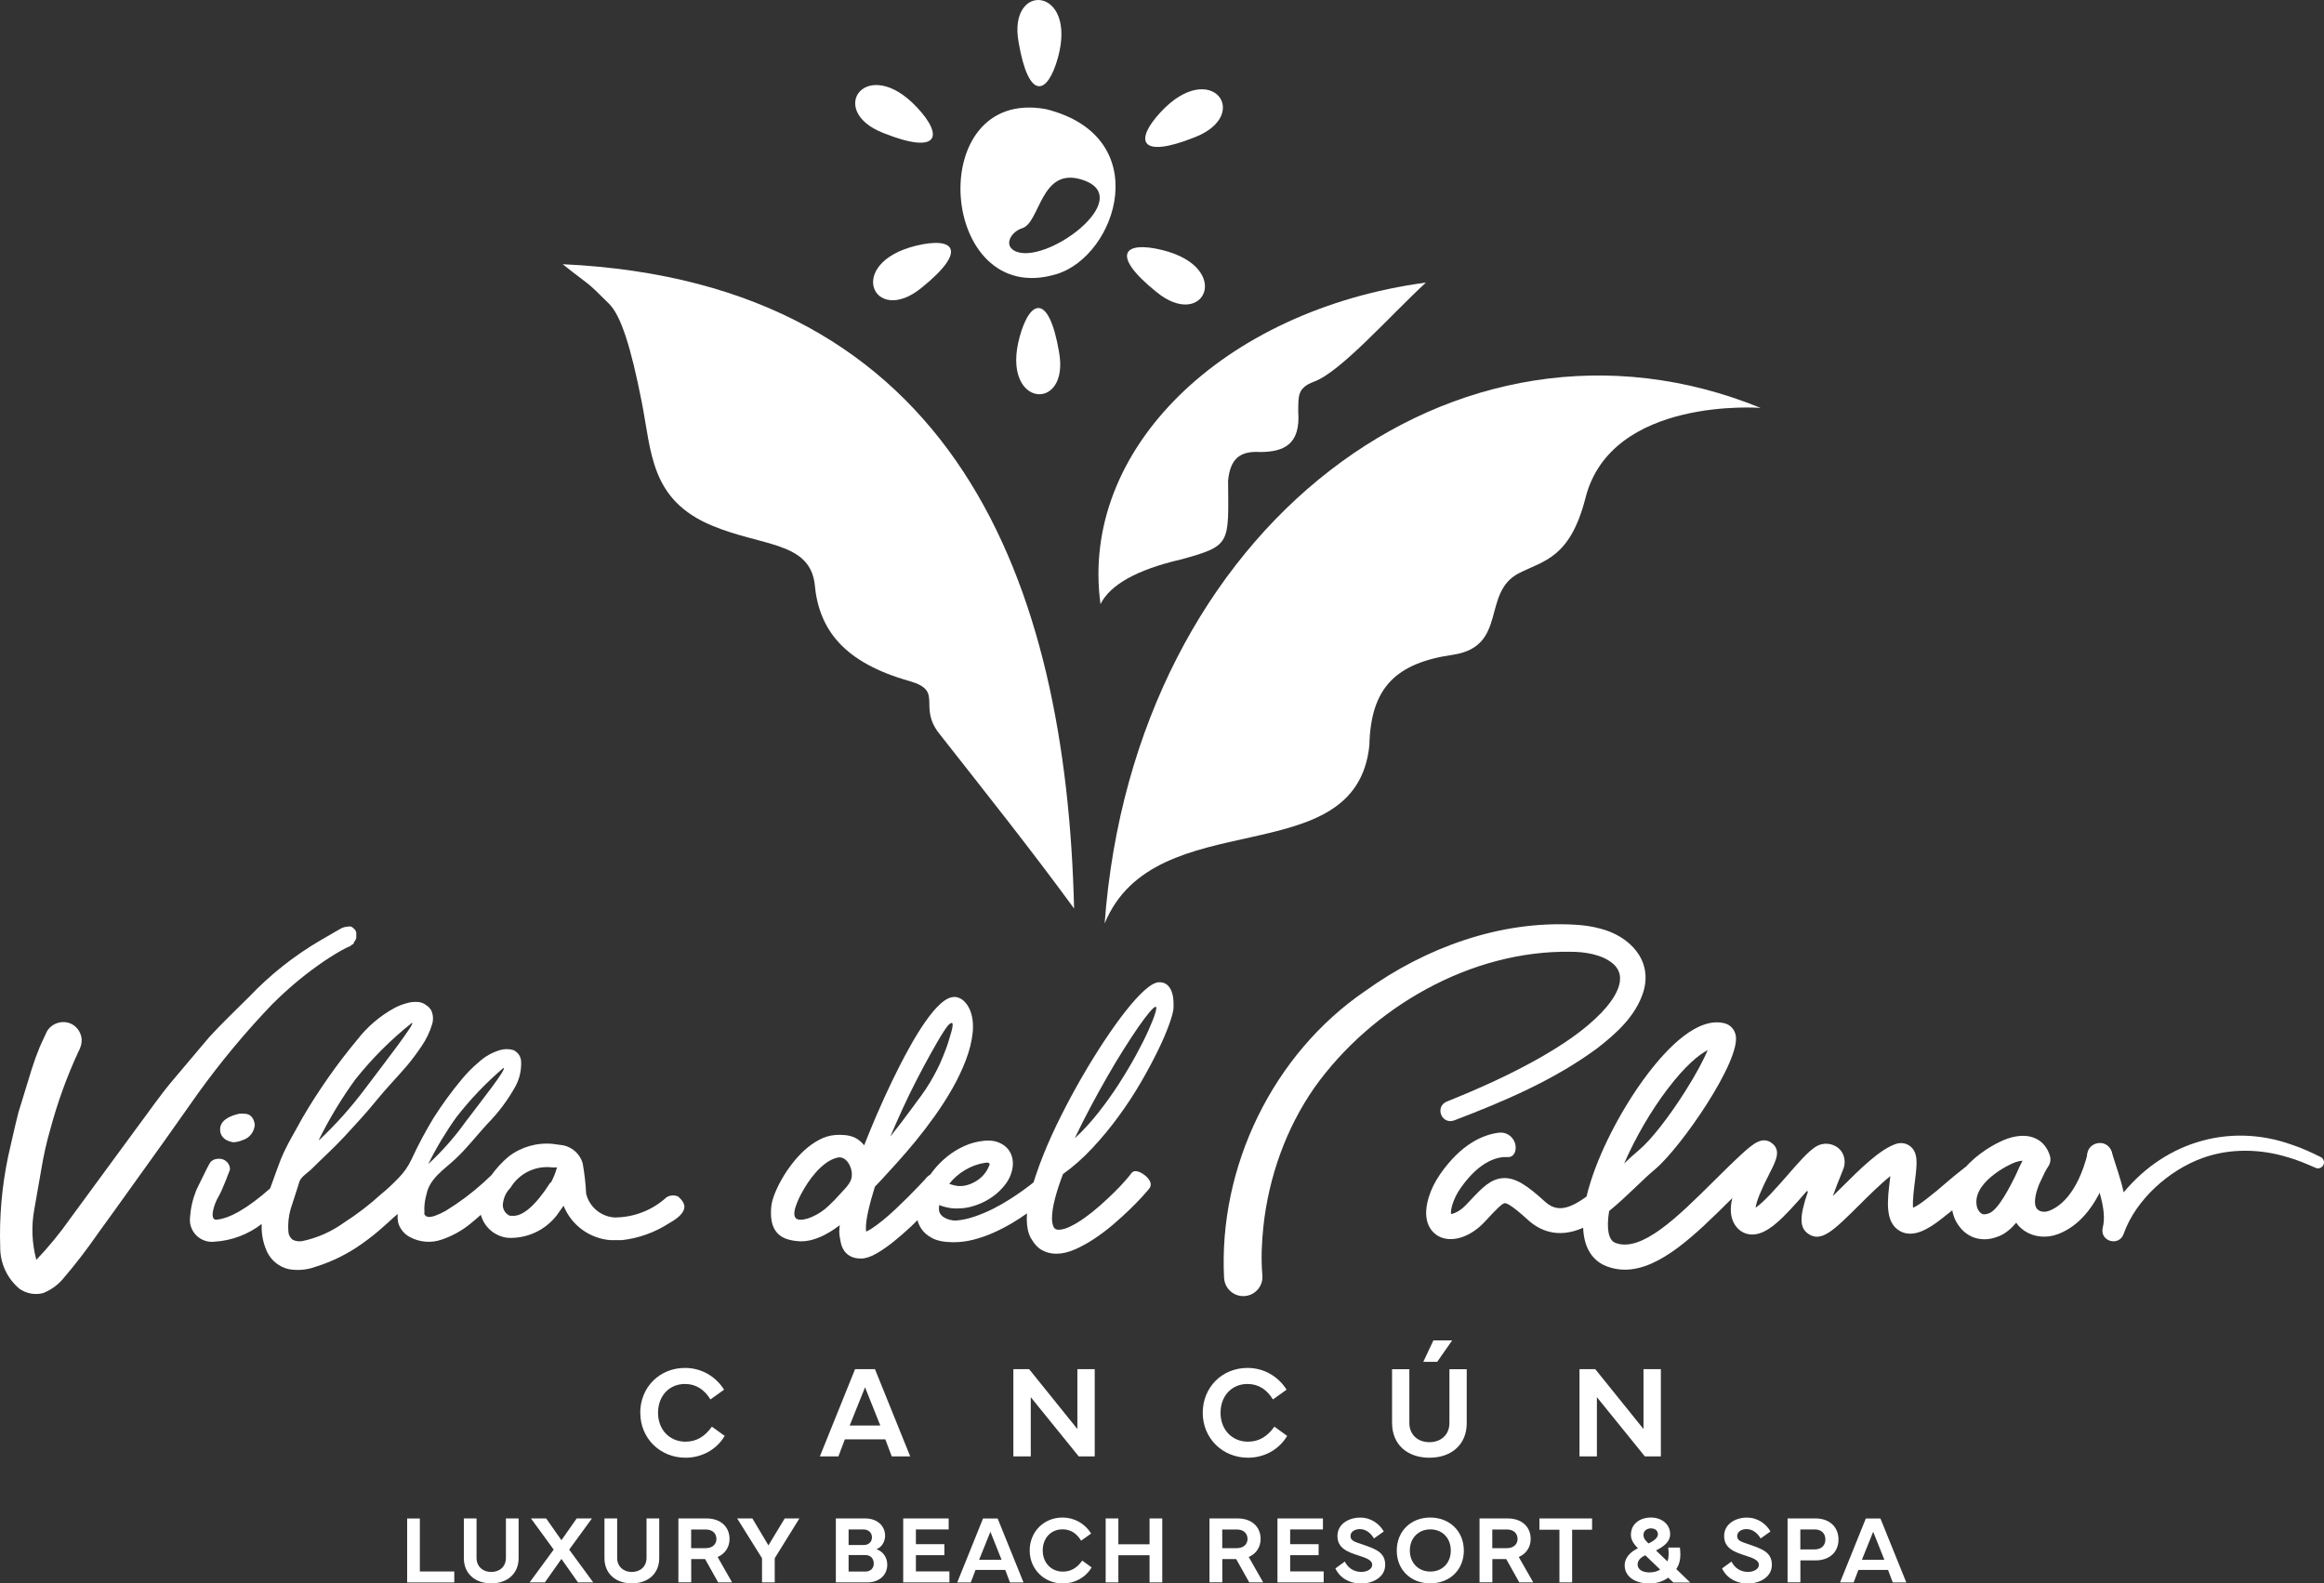
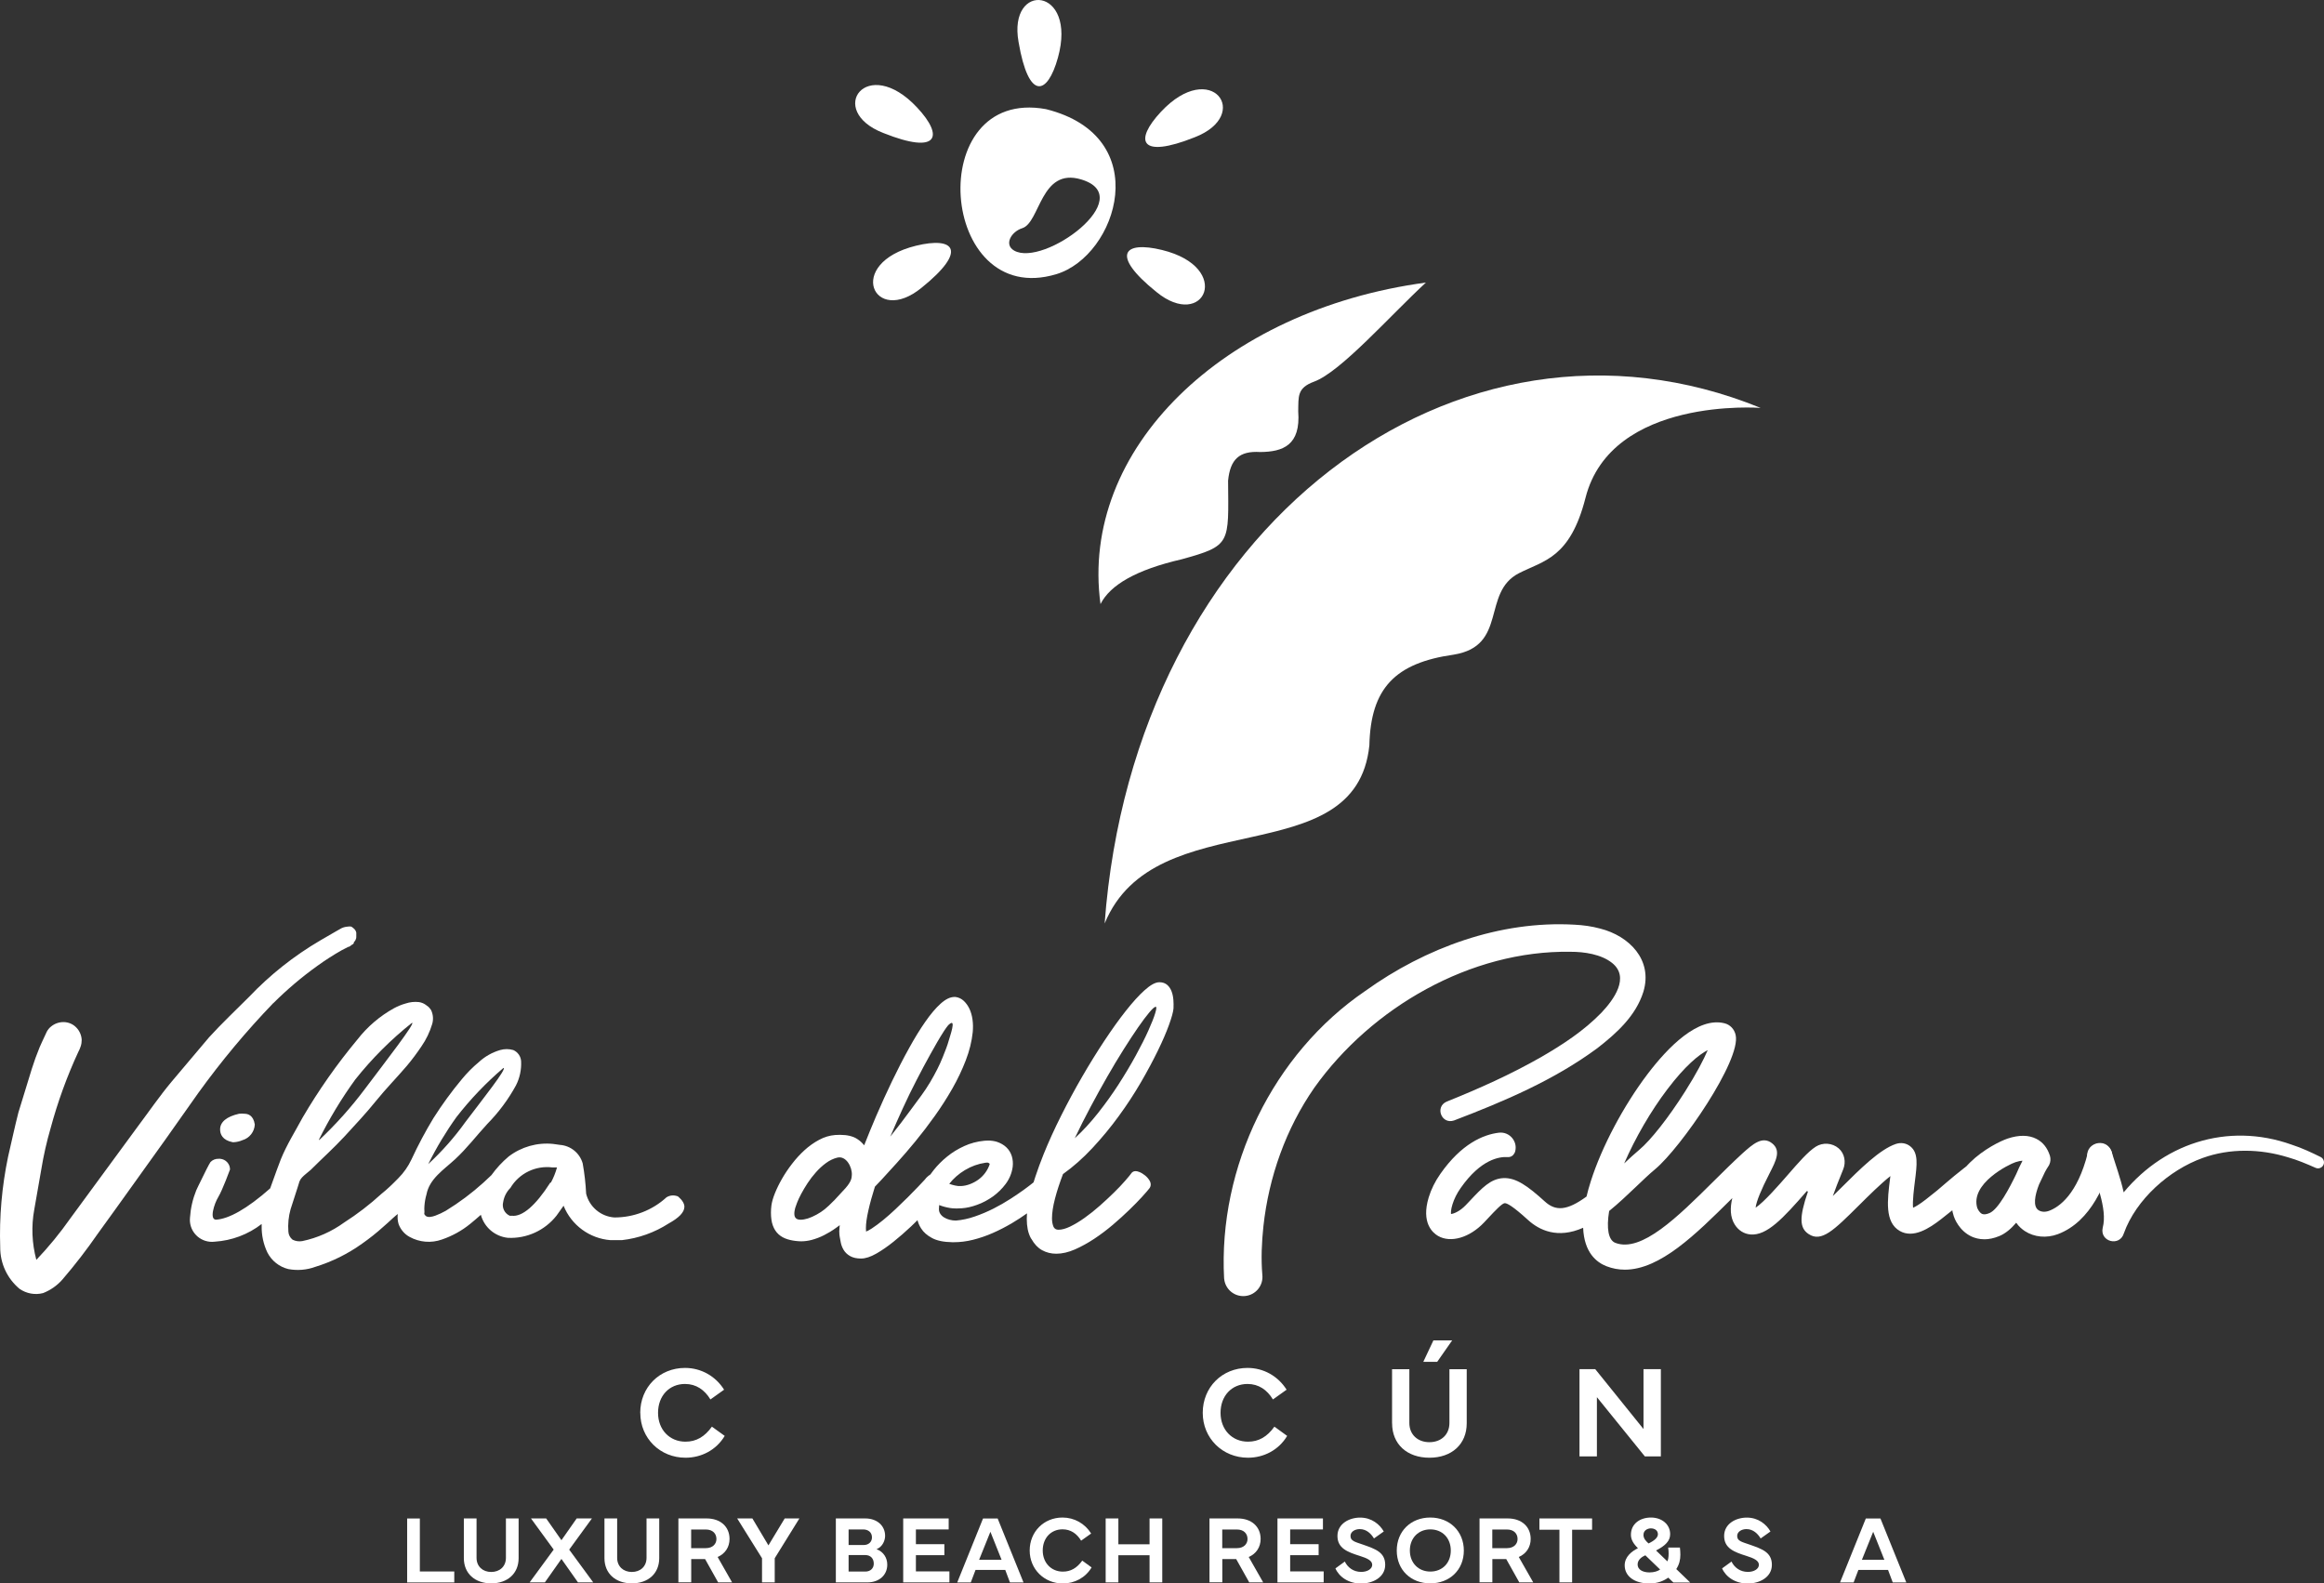
<svg xmlns="http://www.w3.org/2000/svg" id="Capa_2" data-name="Capa 2" viewBox="0 0 409.89 279.28">
  <rect x="0" y="0" width="409.89" height="279.28" fill="#333333" stroke="none" />
  <defs>
    <style>
      .cls-1 {
        fill-rule: evenodd;
      }

      .cls-1, .cls-2 {
        fill: #fff;
        stroke-width: 0px;
      }
    </style>
  </defs>
  <g id="Capa_1-2" data-name="Capa 1">
    <g>
      <g>
        <g>
-           <path class="cls-1" d="m99.24,46.6c5.15,4.11,3.77,2.57,8.2,7,2.07,2.07,3.84,7.6,5.74,17.28,1.76,8.94,1.5,17.31,12.47,21.86,8.74,3.63,17.06,2.81,18.03,10.21.71,8.14,5.17,13.94,16.83,17.21,6,1.75,1.33,4.37,5.13,9.21,8.02,10.22,16.15,20.41,23.8,30.88-1.37-57.21-20.67-110.43-90.2-113.65h0Z" />
          <path class="cls-1" d="m194.1,106.55c1.68-3.36,6.29-6.05,14.31-7.9,8.77-2.42,8.27-2.73,8.19-13.87.37-3.73,1.95-5.28,5.66-5.05,4.01-.03,7.17-1.18,6.71-7.17.06-2.59-.24-4.13,2.79-5.24,4.7-1.72,13.34-11.57,19.73-17.48-35.87,4.84-61.11,29.48-57.39,56.72h0Z" />
          <path class="cls-1" d="m279.64,87.81c-2.72,10.67-7.37,11.06-11.73,13.29-6.64,3.4-1.93,12.82-11.51,14.37-10.34,1.46-14.65,5.93-14.88,16-2.36,22.94-37.81,9.8-46.69,31.42h0c5.17-70.02,62.22-112.74,115.7-90.94,0,0-26.33-2.06-30.89,15.86Z" />
        </g>
        <g>
          <path class="cls-1" d="m184.48,19.25c-21.76-3.97-18.94,35.38,1.83,29.11,10.75-3.25,17.52-24.28-1.83-29.11Zm-5.63,24.94c-1.79-1.04-.53-3.31,1.45-3.94,3.16-1,3.22-10.76,10.39-8.6,10.33,3.1-6.63,15.56-11.84,12.54Z" />
          <path class="cls-1" d="m155.8,23.46c9.79,3.91,10.68.56,5.96-4.49-8.89-9.51-16.16.53-5.96,4.49h0Z" />
          <path class="cls-1" d="m162.56,50.74c8.21-6.61,5.72-9.04-.99-7.4-12.65,3.09-7.46,14.34.99,7.4h0Z" />
          <path class="cls-1" d="m210.72,24.21c-9.79,3.91-10.68.56-5.96-4.49,8.89-9.51,16.16.53,5.96,4.49h0Z" />
          <path class="cls-1" d="m203.95,51.49c-8.21-6.61-5.72-9.04.99-7.4,12.65,3.09,7.46,14.34-.99,7.4h0Z" />
          <path class="cls-1" d="m179.65,7.43c1.77,10.39,5.1,9.4,6.94,2.74,3.47-12.55-8.88-13.51-6.94-2.74h0Z" />
-           <path class="cls-1" d="m186.79,62.11c-1.77-10.39-5.1-9.4-6.94-2.74-3.47,12.55,8.88,13.51,6.94,2.74h0Z" />
        </g>
      </g>
      <g>
        <path class="cls-2" d="m206.95,176.36c-.04-.53-.14-1.02-.3-1.45-.17-.47-.42-.86-.75-1.16-.37-.33-.84-.5-1.4-.5-.73,0-1.57.46-2.67,1.45-.98.88-2.08,2.1-3.28,3.62-1.19,1.5-2.45,3.27-3.77,5.26-1.31,1.98-2.63,4.11-3.92,6.34-1.29,2.22-2.53,4.53-3.7,6.86-1.17,2.33-2.22,4.63-3.11,6.84-.54,1.34-1.01,2.64-1.43,3.9-.11.35-.23.69-.33,1.03-.43.35-.95.75-1.58,1.21-.73.53-1.56,1.1-2.49,1.7-.94.61-1.94,1.18-3,1.72-1.07.54-2.16,1-3.29,1.39-1.12.39-2.24.63-3.34.72-.37,0-.74-.05-1.09-.14-.35-.09-.67-.22-.95-.39-.28-.16-.51-.37-.69-.63s-.26-.55-.26-.88c0-.21.01-.43.04-.65.02-.22.06-.44.11-.65-.04.2-.08.41-.1.61.59.23,1.24.41,1.94.52.09.01.17.02.26.03.05,0,.11.01.16.02.22.02.45.03.68.03.3,0,.61-.01.94-.04.01,0,.03,0,.04,0,.82-.06,1.72-.26,2.67-.61.98-.35,1.91-.85,2.77-1.46.86-.62,1.63-1.37,2.27-2.23.66-.89,1.08-1.9,1.23-3.01.08-.66.02-1.3-.16-1.89-.19-.6-.51-1.13-.96-1.55-.44-.42-.99-.74-1.64-.96-.47-.15-1-.23-1.57-.23-.21,0-.42.01-.65.03-1.28.12-2.48.44-3.59.95-1.09.5-2.11,1.12-3,1.85-.9.73-1.7,1.53-2.38,2.39-.2.25-.39.51-.57.76-.23.14-.45.32-.67.54-.01.01-.03.03-.04.04l-.3.36c-.26.28-.65.69-1.17,1.24-.52.55-1.12,1.16-1.8,1.84-.67.67-1.4,1.37-2.15,2.08-.74.7-1.48,1.35-2.2,1.94-.71.58-1.38,1.08-2.01,1.49-.43.28-.76.45-1,.54-.02-.13-.03-.32-.03-.59,0-.8.14-1.84.43-3.11.28-1.26.67-2.67,1.16-4.22l1.15-1.21c.75-.82,1.65-1.8,2.69-2.95,1.04-1.15,2.15-2.43,3.29-3.82,1.14-1.39,2.29-2.89,3.41-4.46,1.13-1.58,2.17-3.21,3.11-4.85.94-1.65,1.73-3.32,2.37-4.98.65-1.68,1.06-3.34,1.23-4.97.07-.79.06-1.54-.04-2.24-.1-.71-.28-1.34-.54-1.89-.26-.55-.6-1.02-.99-1.39-.43-.4-.92-.63-1.49-.7-.05,0-.1,0-.16,0-.76,0-1.56.39-2.45,1.19-.85.76-1.76,1.84-2.7,3.19-.93,1.33-1.91,2.92-2.89,4.71-.99,1.78-1.98,3.71-2.95,5.72-.97,2.02-1.93,4.12-2.84,6.24-.74,1.73-1.44,3.45-2.1,5.12-.32-.42-.72-.79-1.21-1.11-.74-.49-1.77-.74-3.05-.74-.27,0-.56.01-.86.03-.97.08-1.92.36-2.84.86-.89.48-1.75,1.08-2.54,1.8-.78.71-1.53,1.52-2.21,2.41-.68.88-1.28,1.77-1.78,2.65-.5.87-.92,1.73-1.25,2.55-.34.85-.54,1.56-.62,2.18-.02.22-.04.43-.06.62-.01.2-.02.41-.02.63,0,.88.11,1.64.33,2.25.23.64.57,1.16,1.01,1.56.44.4.97.69,1.59.88.58.18,1.22.29,1.92.34.15.01.31.02.46.02.61,0,1.23-.08,1.85-.24.75-.2,1.5-.48,2.22-.85.71-.36,1.41-.78,2.07-1.26.23-.16.46-.33.69-.5-.02.11-.03.22-.04.33-.06.56-.07,1.02-.02,1.39,0,.08.02.16.04.24,0,.01,0,.03,0,.04.05.31.11.67.2,1.08.09.46.27.9.51,1.3.26.43.64.8,1.14,1.08.5.28,1.14.43,1.92.43s1.67-.29,2.71-.88c.96-.55,1.97-1.25,3.02-2.09,1.04-.83,2.08-1.74,3.1-2.7.39-.37.76-.73,1.13-1.1.12.49.33.98.64,1.46.41.66,1.06,1.23,1.92,1.69.87.47,2.04.71,3.57.74.09,0,.18,0,.27,0,1.11,0,2.24-.14,3.36-.42,1.19-.3,2.38-.7,3.53-1.21,1.14-.5,2.26-1.08,3.35-1.72.95-.56,1.84-1.15,2.67-1.74-.03.35-.04.68-.04,1,0,.64.06,1.25.17,1.82.12.58.31,1.12.57,1.59.02.04.05.07.08.1.51.91,1.13,1.57,1.87,1.98.76.42,1.61.63,2.52.63,1.03,0,2.15-.26,3.31-.77,1.11-.49,2.25-1.12,3.39-1.87,1.13-.75,2.23-1.58,3.29-2.48,1.05-.89,2.02-1.78,2.89-2.62.87-.84,1.62-1.61,2.24-2.29.62-.69,1.05-1.17,1.29-1.49.31-.39.32-.9.04-1.38-.2-.34-.47-.65-.82-.93-.34-.27-.69-.48-1.05-.61-.22-.08-.41-.13-.59-.13-.33,0-.53.14-.65.25-.02.02-.04.05-.06.07-.22.31-.61.78-1.16,1.41-.55.63-1.21,1.33-1.96,2.06-.75.74-1.58,1.51-2.47,2.3-.88.78-1.78,1.5-2.68,2.14-.88.63-1.75,1.15-2.57,1.55-.77.37-1.46.56-2.05.56-.4,0-.66-.14-.86-.47-.19-.43-.29-.94-.29-1.53,0-.98.18-2.15.53-3.49.34-1.32.82-2.78,1.41-4.33,1.8-1.28,3.54-2.82,5.16-4.56,1.66-1.78,3.23-3.67,4.66-5.64,1.44-1.97,2.75-3.97,3.9-5.95,1.15-1.98,2.15-3.85,2.99-5.57.84-1.72,1.5-3.25,1.97-4.55.49-1.35.75-2.3.81-2.94.02-.51.02-1.03-.02-1.53Zm-9.64,14.87c-1.11,1.72-2.32,3.41-3.64,5.08-1.31,1.66-2.68,3.15-4.11,4.46.87-1.83,1.79-3.67,2.78-5.52.98-1.85,1.97-3.63,2.95-5.34.98-1.71,1.94-3.31,2.88-4.8.94-1.49,1.79-2.79,2.56-3.9.77-1.11,1.43-1.99,1.97-2.63.54-.64.91-.98,1.12-1,.19-.02.16.35-.07,1.12s-.64,1.8-1.21,3.07c-.57,1.28-1.31,2.74-2.21,4.39s-1.91,3.34-3.02,5.06Zm-27.09,15.14c1.11-.67,2.3-1.09,3.57-1.28.26-.05.45-.04.58.04.13.07.19.14.19.21-.19.56-.46,1.08-.81,1.55-.35.47-.76.87-1.21,1.19-.46.33-.95.59-1.48.79-.53.2-1.05.31-1.56.33-.33.02-.67,0-1.04-.09-.36-.08-.71-.18-1.04-.3.75-.96,1.68-1.77,2.79-2.44Zm-2.79-25.71c1.31-1.15.08,2.2-.12,2.95s-.6,1.77-1.04,2.86c-.61,1.51-1.25,2.76-2.22,4.41-.97,1.65-2.02,2.97-3.25,4.65-1.23,1.69-2.49,3.34-3.78,4.95.7-1.64,1.44-3.3,2.21-4.99s1.58-3.34,2.41-4.95c.83-1.62,1.66-3.17,2.49-4.66.83-1.49,1.55-2.76,2.35-4l.06-.09c.19-.28.44-.65.59-.83l.29-.31Zm-20.34,31.1c-1.38,1.41-1.99,1.88-3.07,2.48-1.09.6-2.03.9-2.83.9-.73,0-1.09-.35-1.09-1.05,0-.19.01-.36.04-.51.02-.15.06-.32.11-.51.05-.16.16-.47.33-.93s.42-.98.74-1.58c.32-.6.69-1.22,1.12-1.88.43-.66.92-1.29,1.46-1.9.54-.61,1.12-1.15,1.76-1.62.63-.47,1.31-.8,2.04-.98,1.55-.36,2.61,1.68,2.54,3.03-.03.48,0,1.08-1.1,2.34l-2.04,2.21Z" />
        <g>
          <path class="cls-2" d="m43.13,196.45c-.32-.04-.64-.04-.97,0-2.21.5-3.34,1.46-3.34,2.76,0,.83.39,1.9,2.23,2.26h.19c.52-.03,1.04-.15,1.52-.36,1.24-.36,2.11-1.47,2.18-2.76h0c-.25-1.66-1.24-1.9-1.82-1.9Z" />
          <g>
            <path class="cls-2" d="m48.2,176.95c2.41-2.4,5.01-4.61,7.78-6.59,1.38-1,2.82-1.92,4.3-2.76l1.13-.58c.22,0,.44-.22.63-.36h0c.14-.06.27-.15.36-.28v-.17l.25-.3c.08-.16.14-.33.19-.5-.02-.06-.02-.13,0-.19.01-.17.01-.35,0-.52,0-.06,0-.13,0-.19-.05-.24-.16-.46-.33-.63-.16-.17-.35-.32-.55-.44h0c-.21-.04-.42-.04-.63,0h0c-.51.03-1.01.19-1.43.47h0l-.69.39-2.76,1.6c-4.62,2.71-8.83,6.05-12.52,9.93-2.37,2.37-4.8,4.66-7.06,7.14l-6.57,7.78c-2.15,2.57-4.03,5.32-6.04,8l-5.93,8.08-5.93,8.08c-1.81,2.58-3.81,5.02-5.99,7.31-.78-2.91-.91-5.95-.36-8.91l1.24-7.09c.4-2.43.94-4.84,1.63-7.2,1.25-4.64,2.89-9.16,4.91-13.52h0c.16-.29.29-.59.39-.91.13-.37.19-.76.19-1.16-.04-.82-.37-1.59-.94-2.18-.57-.6-1.35-.94-2.18-.97-.81-.02-1.6.24-2.23.74-.33.25-.6.57-.8.94l-.44.94c-.3.61-.55,1.21-.83,1.82-.52,1.27-.97,2.51-1.38,3.81l-2.37,7.72c-.66,2.59-1.21,5.19-1.82,7.81-1.09,5.24-1.56,10.59-1.38,15.94-.02,2.84,1.24,5.53,3.42,7.34,1.21.83,2.72,1.11,4.14.74,1.3-.51,2.47-1.32,3.39-2.37h0c2.23-2.59,4.32-5.3,6.26-8.11,1.99-2.76,4-5.52,5.96-8.28l5.93-8.28,5.85-8.28c4.03-5.58,8.44-10.87,13.21-15.83Zm14.45-10.76h-.19c.06,0,.13,0,.19,0Z" />
            <path class="cls-2" d="m119.46,210.99c-.63-.23-1.33-.16-1.9.19-2.51,2.3-5.8,3.57-9.21,3.56-2.39-.17-4.4-1.87-4.97-4.19-.09-1.79-.29-3.58-.61-5.35-.52-1.82-2.12-3.12-4-3.26l-1.21-.17h0c-2.81-.29-5.62.51-7.86,2.23-1.14.96-2.16,2.07-3.03,3.28l-1.41,1.32c-2.06,1.86-4.28,3.52-6.65,4.97-.59.34-1.21.62-1.85.86-.61.22-1.35.36-1.71,0s-.17-.36-.19-.72c-.03-.34-.03-.68,0-1.02.05-.68.17-1.36.36-2.01.52-2.76,3.01-4.33,5.05-6.21s3.78-4.17,5.68-6.23c1.99-2.02,3.69-4.3,5.05-6.79.67-1.31.98-2.78.91-4.25-.04-.87-.58-1.64-1.38-1.99-.76-.22-1.56-.22-2.32,0-1.4.41-2.68,1.13-3.75,2.12-1.1.91-2.1,1.93-3.01,3.03-1.81,2.17-3.48,4.46-4.99,6.84-1.43,2.36-2.73,4.8-3.89,7.31-.58,1.23-1.36,2.35-2.32,3.31-.97.99-1.96,1.96-2.98,2.76-2.04,1.87-4.24,3.56-6.57,5.05-2.2,1.6-4.72,2.72-7.39,3.28-.58.1-1.18.02-1.71-.25-.44-.35-.71-.87-.74-1.43-.1-1.33.03-2.66.39-3.94l1.27-3.94.3-.97c.11-.27.27-.51.47-.72.41-.44.97-.83,1.52-1.32,1.99-1.99,4.11-3.89,5.99-5.93,1.88-2.04,3.81-4.11,5.52-6.23,1.71-2.12,3.67-4.11,5.46-6.21.91-1.08,1.75-2.22,2.54-3.39.84-1.21,1.48-2.54,1.9-3.94.25-.82.18-1.71-.19-2.48-.13-.2-.28-.38-.44-.55-.16-.14-.34-.27-.52-.39-.35-.25-.76-.41-1.19-.47-.79-.09-1.59,0-2.34.25-.71.2-1.39.48-2.04.83-2.5,1.38-4.7,3.26-6.46,5.52-3.6,4.32-6.84,8.94-9.68,13.79-1.35,2.51-2.76,4.72-3.83,7.34-.17.36-1.1,2.98-1.88,5.13-4.11,3.64-7.31,5.38-9.54,5.52-1.21,0-.36-2.76.39-4s2.07-4.86,2.07-4.86c0-.98-.76-1.8-1.74-1.88h-.28c-.54-.02-1.06.19-1.43.58-.36.58-.66,1.16-2.15,4.22l-.36.77c-.62,1.53-.99,3.15-1.1,4.8-.22,2.14,1.34,4.04,3.48,4.26.29.03.59.03.88-.01,3.01-.19,5.89-1.27,8.28-3.12-.01.12-.01.24,0,.36-.03,1.62.32,3.23,1.02,4.69.75,1.45,2.09,2.51,3.67,2.9,1.6.3,3.25.17,4.77-.39,2.96-.91,5.76-2.3,8.28-4.11,1.28-.9,2.51-1.87,3.67-2.92.61-.5,1.16-1.05,1.74-1.57.58-.52.55-.47.86-.72-.08.59-.03,1.19.14,1.77.35.96,1.03,1.77,1.93,2.26,1.75.97,3.83,1.14,5.71.47,1.81-.62,3.51-1.55,4.99-2.76.63-.52,1.27-1.05,1.88-1.6.6,2.21,2.49,3.82,4.77,4.06h0c3.33.16,6.52-1.3,8.58-3.92l1.24-1.74c1.38,3.43,4.59,5.79,8.28,6.07h1.99c2.95-.33,5.78-1.34,8.28-2.95,1.79-.99,2.76-1.96,2.76-2.95s-1.19-1.85-1.19-1.85Zm-43.92-5.68c1.43-2.89,3.09-5.66,4.97-8.28,2.46-3.16,5.23-6.06,8.28-8.66.74,0-3.78,5.66-6.73,9.57-1.91,2.67-4.1,5.14-6.51,7.37Zm-19.31-4.25c1.84-3.72,3.99-7.29,6.43-10.65,2.94-3.7,6.29-7.05,9.99-9.99.8-.19-4.69,6.87-8.28,11.64-2.41,3.22-5.1,6.23-8.03,8.99h-.11Zm40.83,7.53c-2.59,4.06-4.94,6.07-6.79,5.85h-.36c-.93-.41-1.42-1.44-1.16-2.43.15-.94.6-1.81,1.27-2.48h0c1.53-2.57,4.45-3.99,7.42-3.61h.8c-.26.93-.62,1.83-1.08,2.68h-.11Z" />
          </g>
        </g>
        <g>
          <path class="cls-2" d="m215.9,225.54c-1.06-19.68,8.6-39.65,24.91-50.76,10.59-7.61,23.72-12.43,36.9-11.68,1.53.08,3.04.28,4.53.69,5.09,1.29,9.31,5.5,7.61,11.14-1.33,4.26-4.73,7.31-8.08,9.92-7.67,5.68-16.52,9.42-25.31,12.78-2.22.76-3.44-2.41-1.29-3.33,5.69-2.28,11.29-4.8,16.56-7.8,3.88-2.24,7.63-4.69,10.71-7.87,2.2-2.32,5.06-6.26,1.88-8.79-1.9-1.51-4.87-1.97-7.33-1.96-17.58-.29-35.1,9.81-45.18,23.98-5.01,7.21-8.03,15.74-8.98,24.45-.3,2.84-.43,5.69-.19,8.53.22,1.89-1.17,3.6-3.07,3.76-1.86.16-3.5-1.21-3.66-3.07h0Z" />
          <path class="cls-2" d="m372.43,203.18c1.41,4.58,3.5,9.44,2.16,14.37,0,0-3.7-1.07-3.7-1.07.68-2.04,1.72-3.59,2.93-5.24,7.29-9.52,19.01-13.4,30.39-9.33,1.77.57,3.44,1.36,5.09,2.17.52.26.74.89.48,1.41-.25.51-.86.73-1.37.5-1.61-.71-3.23-1.4-4.91-1.87-4.85-1.49-10.21-1.61-15.01.13-5.92,2.12-11.76,7.32-13.9,13.29-.73,2.41-4.28,1.49-3.73-.98.22-.83.26-1.76.16-2.77-.21-2.03-.87-4.08-1.58-6.05-.37-1.04-.79-2.06-1.19-3.21-.89-2.85,3.24-4.19,4.19-1.36h0Z" />
          <path class="cls-2" d="m267.11,203.36c-.19.48-.67.77-1.18.73-1.49-.1-4.76.39-8.31,5.46-.67.95-1.15,1.93-1.45,2.9-.28.92-.28,1.44-.25,1.68.47-.04,1.54-.45,2.61-1.57.26-.28.51-.54.75-.79,2.11-2.24,3.63-3.86,5.87-3.97,2.22-.1,4.28,1.37,7.31,4.12,1.91,1.74,3.89,1.66,7.36-.87.2-.85.45-1.76.76-2.72,1.93-6.06,5.77-13.3,10.01-18.89,3.6-4.74,8.87-10.13,13.56-8.95,1,.25,1.74,1.03,1.97,2.07,1.01,4.43-9.67,19.89-14.19,23.66-1.06.88-2.21,1.98-3.42,3.14-1.47,1.4-3.06,2.91-4.7,4.24-.51,3.06-.14,5.15,1.09,5.62,4.59,1.78,11.03-4.61,17.25-10.78,1.69-1.68,3.44-3.41,5.16-4.99,1.81-1.62,3.5-3.13,5.21-1.81,1.65,1.28.74,3.05-.41,5.3-1.52,2.96-2.35,5-2.47,6.08,1.53-1.02,4.23-4.14,5.64-5.75,1.92-2.21,3.58-4.12,4.95-5,1.26-.81,2.94-.69,4.07.29,1.04.91,1.31,2.42.79,3.69-.81,1.97-1.4,3.51-1.83,4.71.5-.49,1-.99,1.46-1.44,3.34-3.33,6.8-6.77,9.64-7.74.92-.31,1.85-.16,2.57.42,1.44,1.17,1.18,3.17.8,6.2-.15,1.2-.44,3.47-.32,4.63.43-.19,1.14-.6,2.25-1.46,1.81-1.42,2.28-1.8,3.61-2.97.9-.78,1.9-1.6,3.15-2.58.91-.71,2.24-.67,3.03.17.9.96.77,2.46-.25,3.25-1.22.95-2.18,1.73-3.03,2.47-1.47,1.29-2.04,1.74-3.8,3.12-2.15,1.68-4.93,3.44-7.29,2.1-2.71-1.54-2.2-5.48-1.72-9.3.02-.12.03-.26.05-.39-1.78,1.42-3.88,3.51-5.58,5.2-4.38,4.35-6.58,6.54-8.85,5.02-1.56-1.04-1.71-2.83-.11-7.48-.26-.15.08.04-.19-.1-4.27,4.91-7.05,7.87-9.92,7.66-1.15-.09-2.15-.71-2.8-1.75-.83-1.32-.84-2.96-.43-4.67-.09.09-.18.17-.26.26-6.15,6.1-12.47,12.37-18.69,12.37-1.09,0-2.17-.19-3.25-.61-1.7-.66-3.93-2.36-4.11-6.78-4.53,2.01-7.76.4-9.7-1.36-2.74-2.5-3.76-3.01-4.14-2.98-.46.02-1.74,1.38-2.87,2.59-.24.26-.5.53-.76.81-2.55,2.69-5.9,3.67-8.13,2.37-.94-.55-2.99-2.3-1.64-6.78.43-1.42,1.12-2.82,2.06-4.16,3.71-5.3,7.54-6.92,10.3-7.26,1.99-.25,3.53,1.72,2.8,3.59h0Zm34.09-18.14c-1.59.82-3.99,2.78-7.1,6.88-2.96,3.89-5.69,8.63-7.64,13.11.91-.86,1.79-1.67,2.65-2.39,2.02-1.68,5.18-5.7,8.07-10.26,2.01-3.16,3.32-5.7,4.02-7.34Z" />
          <path class="cls-2" d="m349.98,218.59c-.91,0-1.65-.22-2.2-.46-2.27-1.02-3.1-3.32-3.18-3.58-2.55-7.87,7.01-12.9,9.51-13.73,2-.66,3.7-.64,5.06.06,1.14.58,1.93,1.58,2.37,2.95,0,.01,0,.02.01.03,0,0,0,0,0,0,.16.54.11,1.09-.11,1.56,0,0,0,0,0,0-.02.05-.05.1-.07.14-.03.05-.06.1-.09.14-.2.3-.41.65-.61,1.03-.11.24-.23.5-.35.74-.23.49-.46.97-.69,1.45-.75,1.91-1.11,3.87-.09,4.54.49.32,1.18.36,1.86.11,1.76-.66,4.98-2.86,6.83-10.21.3-1.18,1.49-1.9,2.67-1.6,1.18.3,1.89,1.49,1.6,2.67-1,3.99-3.58,11.02-9.56,13.26-1.99.74-4.16.54-5.82-.55-.48-.32-1.05-.79-1.52-1.47-.91,1.07-1.88,1.89-2.95,2.34-1,.42-1.89.58-2.66.58Zm-1.21-5.46c.08.21.39.8.83.99.31.13.75.08,1.31-.16,1.53-.65,3.5-4.39,4.7-6.88.34-.82.7-1.57,1.03-2.19.03-.05.05-.1.07-.16-.28.01-.69.08-1.24.26-1.1.36-8.08,3.77-6.72,8.13Z" />
        </g>
      </g>
      <g>
        <path class="cls-2" d="m112.92,249.2c0-4.5,3.4-7.92,7.9-7.92,2.83,0,5.38,1.44,6.89,3.84l-2.41,1.72c-1.03-1.7-2.52-2.73-4.48-2.73-2.8,0-4.76,2.11-4.76,5.09s2.04,5.09,4.84,5.09c1.89,0,3.38-.86,4.66-2.65l2.26,1.63c-1.48,2.49-4.12,3.85-6.91,3.85-4.48,0-7.98-3.42-7.98-7.92Z" />
-         <path class="cls-2" d="m144.6,256.89l6.21-15.39h3.51l6.22,15.39h-3.26l-1.13-3.01h-7.14l-1.14,3.01h-3.26Zm10.66-5.45l-2.69-6.74-2.71,6.74h5.39Z" />
-         <path class="cls-2" d="m178.73,256.89v-15.39h2.78l8.51,10.56v-10.56h3.06v15.39h-2.82l-8.46-10.45v10.45h-3.06Z" />
        <path class="cls-2" d="m212.13,249.2c0-4.5,3.4-7.92,7.9-7.92,2.83,0,5.38,1.44,6.89,3.84l-2.41,1.72c-1.03-1.7-2.52-2.73-4.48-2.73-2.8,0-4.76,2.11-4.76,5.09s2.04,5.09,4.84,5.09c1.89,0,3.38-.86,4.66-2.65l2.25,1.63c-1.48,2.49-4.12,3.85-6.91,3.85-4.48,0-7.98-3.42-7.98-7.92Z" />
        <path class="cls-2" d="m245.52,251.05v-9.54h3.05v9.47c0,2.09,1.5,3.4,3.54,3.4s3.53-1.31,3.53-3.4v-9.47h3.05v9.54c0,3.69-2.64,6.07-6.58,6.07s-6.58-2.38-6.58-6.07Zm5.51-10.84l1.78-3.78h3.31l-2.64,3.78h-2.45Z" />
        <path class="cls-2" d="m278.58,256.89v-15.39h2.78l8.51,10.56v-10.56h3.06v15.39h-2.82l-8.46-10.45v10.45h-3.06Z" />
      </g>
      <g>
        <path class="cls-2" d="m80.13,279.12h-8.32v-11.28h2.24v9.35h6.07v1.94Z" />
        <path class="cls-2" d="m81.81,274.83v-7h2.24v6.95c0,1.53,1.1,2.49,2.59,2.49s2.59-.96,2.59-2.49v-6.95h2.24v7c0,2.71-1.94,4.45-4.83,4.45s-4.83-1.75-4.83-4.45Z" />
        <path class="cls-2" d="m97.66,273.33l-4.01-5.5h2.68l2.69,3.84,2.69-3.84h2.69l-4.01,5.5,4.24,5.78h-2.69l-2.92-4.14-2.92,4.14h-2.69l4.24-5.78Z" />
        <path class="cls-2" d="m106.61,274.83v-7h2.24v6.95c0,1.53,1.1,2.49,2.59,2.49s2.59-.96,2.59-2.49v-6.95h2.24v7c0,2.71-1.94,4.45-4.83,4.45s-4.83-1.75-4.83-4.45Z" />
        <path class="cls-2" d="m119.65,279.11v-11.28h4.98c2.45,0,4.04,1.46,4.04,3.62,0,1.44-.79,2.62-2.1,3.18l2.55,4.48h-2.46l-2.3-4.11h-2.45v4.1h-2.25Zm2.25-6.04h2.58c1.24,0,1.88-.76,1.88-1.61,0-.94-.64-1.68-1.88-1.68h-2.58v3.29Z" />
        <path class="cls-2" d="m132.7,267.83l2.83,4.75,2.87-4.75h2.59l-4.35,7.02v4.26h-2.24v-4.26l-4.38-7.02h2.68Z" />
        <path class="cls-2" d="m147.43,267.83h5.19c2.03,0,3.49,1.25,3.49,3.08,0,.76-.42,1.92-1.51,2.34,1.25.47,1.89,1.55,1.89,2.73,0,1.84-1.42,3.13-3.51,3.13h-5.56v-11.28Zm2.24,1.93v2.76h2.65c.92,0,1.47-.58,1.47-1.35,0-.89-.66-1.4-1.55-1.4h-2.57Zm0,4.53v2.91h2.95c.9,0,1.49-.57,1.49-1.39,0-.93-.58-1.52-1.49-1.52h-2.95Z" />
        <path class="cls-2" d="m159.29,267.83h8.03v1.94h-5.78v2.6h5.02v1.94h-5.02v2.86h5.91v1.94h-8.15v-11.28Z" />
        <path class="cls-2" d="m168.83,279.12l4.55-11.28h2.58l4.56,11.28h-2.39l-.83-2.21h-5.24l-.84,2.21h-2.39Zm7.82-4l-1.97-4.94-1.99,4.94h3.96Z" />
        <path class="cls-2" d="m181.61,273.48c0-3.3,2.49-5.81,5.79-5.81,2.08,0,3.95,1.06,5.05,2.82l-1.77,1.26c-.76-1.25-1.84-2-3.28-2-2.05,0-3.49,1.55-3.49,3.73s1.5,3.73,3.55,3.73c1.39,0,2.48-.63,3.42-1.94l1.65,1.2c-1.09,1.83-3.02,2.83-5.07,2.83-3.28,0-5.85-2.51-5.85-5.81Z" />
        <path class="cls-2" d="m197.25,267.83v4.56h5.5v-4.56h2.24v11.28h-2.24v-4.79h-5.5v4.79h-2.24v-11.28h2.24Z" />
        <path class="cls-2" d="m213.32,279.11v-11.28h4.98c2.45,0,4.04,1.46,4.04,3.62,0,1.44-.79,2.62-2.1,3.18l2.55,4.48h-2.46l-2.3-4.11h-2.45v4.1h-2.25Zm2.25-6.04h2.58c1.24,0,1.88-.76,1.88-1.61,0-.94-.64-1.68-1.88-1.68h-2.58v3.29Z" />
        <path class="cls-2" d="m225.3,267.83h8.03v1.94h-5.78v2.6h5.02v1.94h-5.02v2.86h5.91v1.94h-8.15v-11.28Z" />
        <path class="cls-2" d="m237.18,275.42c.53,1.09,1.55,1.84,2.9,1.84,1.08,0,1.94-.52,1.94-1.25s-.84-1.15-2.19-1.57c-2.17-.68-3.94-1.35-3.94-3.52s2.09-3.24,4-3.24c2.04,0,3.46,1.2,4.17,2.45l-1.73,1.23c-.49-.82-1.31-1.65-2.5-1.65-.87,0-1.64.47-1.64,1.21,0,.91.82,1.04,2.24,1.54,2.12.75,3.88,1.32,3.88,3.55s-2.24,3.3-4.25,3.3c-2.18,0-3.86-1.14-4.53-2.67l1.65-1.2Z" />
        <path class="cls-2" d="m246.35,273.5c0-3.42,2.49-5.83,5.91-5.83s5.92,2.43,5.92,5.83-2.49,5.78-5.92,5.78-5.91-2.38-5.91-5.78Zm5.92,3.7c2.11,0,3.61-1.5,3.61-3.71s-1.5-3.73-3.61-3.73-3.61,1.54-3.61,3.73,1.52,3.71,3.61,3.71Z" />
        <path class="cls-2" d="m260.95,279.11v-11.28h4.98c2.45,0,4.04,1.46,4.04,3.62,0,1.44-.79,2.62-2.1,3.18l2.55,4.48h-2.46l-2.3-4.11h-2.45v4.1h-2.25Zm2.25-6.04h2.58c1.24,0,1.88-.76,1.88-1.61,0-.94-.64-1.68-1.88-1.68h-2.58v3.29Z" />
        <path class="cls-2" d="m271.51,267.83h9.29v1.99h-3.52v9.29h-2.24v-9.29h-3.53v-1.99Z" />
        <path class="cls-2" d="m288.88,273.07c-.78-.76-1.23-1.5-1.23-2.36,0-1.94,1.61-3.04,3.53-3.04s3.39,1.2,3.39,2.93c0,1.2-.86,2.05-2.49,2.88l2,1.92c.12-.22.22-.72.22-1.36,0-.3-.02-.66-.08-1.08h2.07c.05.44.08.85.08,1.26,0,.91-.19,1.72-.72,2.54l2.46,2.37h-2.97l-.91-.86c-.71.51-1.78,1.03-3.32,1.03-2.68,0-4.36-1.31-4.36-3.2,0-1.52,1.25-2.48,2.33-3.02Zm-.05,2.88c0,.9.89,1.4,2.1,1.4.81,0,1.46-.22,1.87-.51l-2.61-2.51c-.6.26-1.36.78-1.36,1.62Zm1.03-5.26c0,.71.42,1.11.9,1.55,1.1-.53,1.65-1.06,1.65-1.63,0-.7-.61-1.03-1.24-1.03s-1.3.39-1.3,1.11Z" />
        <path class="cls-2" d="m305.38,275.42c.53,1.09,1.55,1.84,2.9,1.84,1.08,0,1.94-.52,1.94-1.25s-.84-1.15-2.19-1.57c-2.17-.68-3.94-1.35-3.94-3.52s2.09-3.24,4-3.24c2.04,0,3.46,1.2,4.17,2.45l-1.73,1.23c-.49-.82-1.31-1.65-2.5-1.65-.87,0-1.64.47-1.64,1.21,0,.91.82,1.04,2.24,1.54,2.12.75,3.88,1.32,3.88,3.55s-2.24,3.3-4.25,3.3c-2.18,0-3.86-1.14-4.53-2.67l1.65-1.2Z" />
-         <path class="cls-2" d="m315.28,279.11v-11.28h4.94c2.45,0,4.04,1.5,4.04,3.72s-1.59,3.68-4.04,3.68h-2.68v3.87h-2.25Zm2.25-5.82h2.54c1.24,0,1.88-.77,1.88-1.74,0-1.02-.64-1.78-1.88-1.78h-2.54v3.51Z" />
        <path class="cls-2" d="m324.53,279.12l4.55-11.28h2.58l4.56,11.28h-2.39l-.83-2.21h-5.23l-.84,2.21h-2.39Zm7.82-4l-1.97-4.94-1.99,4.94h3.96Z" />
      </g>
    </g>
  </g>
</svg>